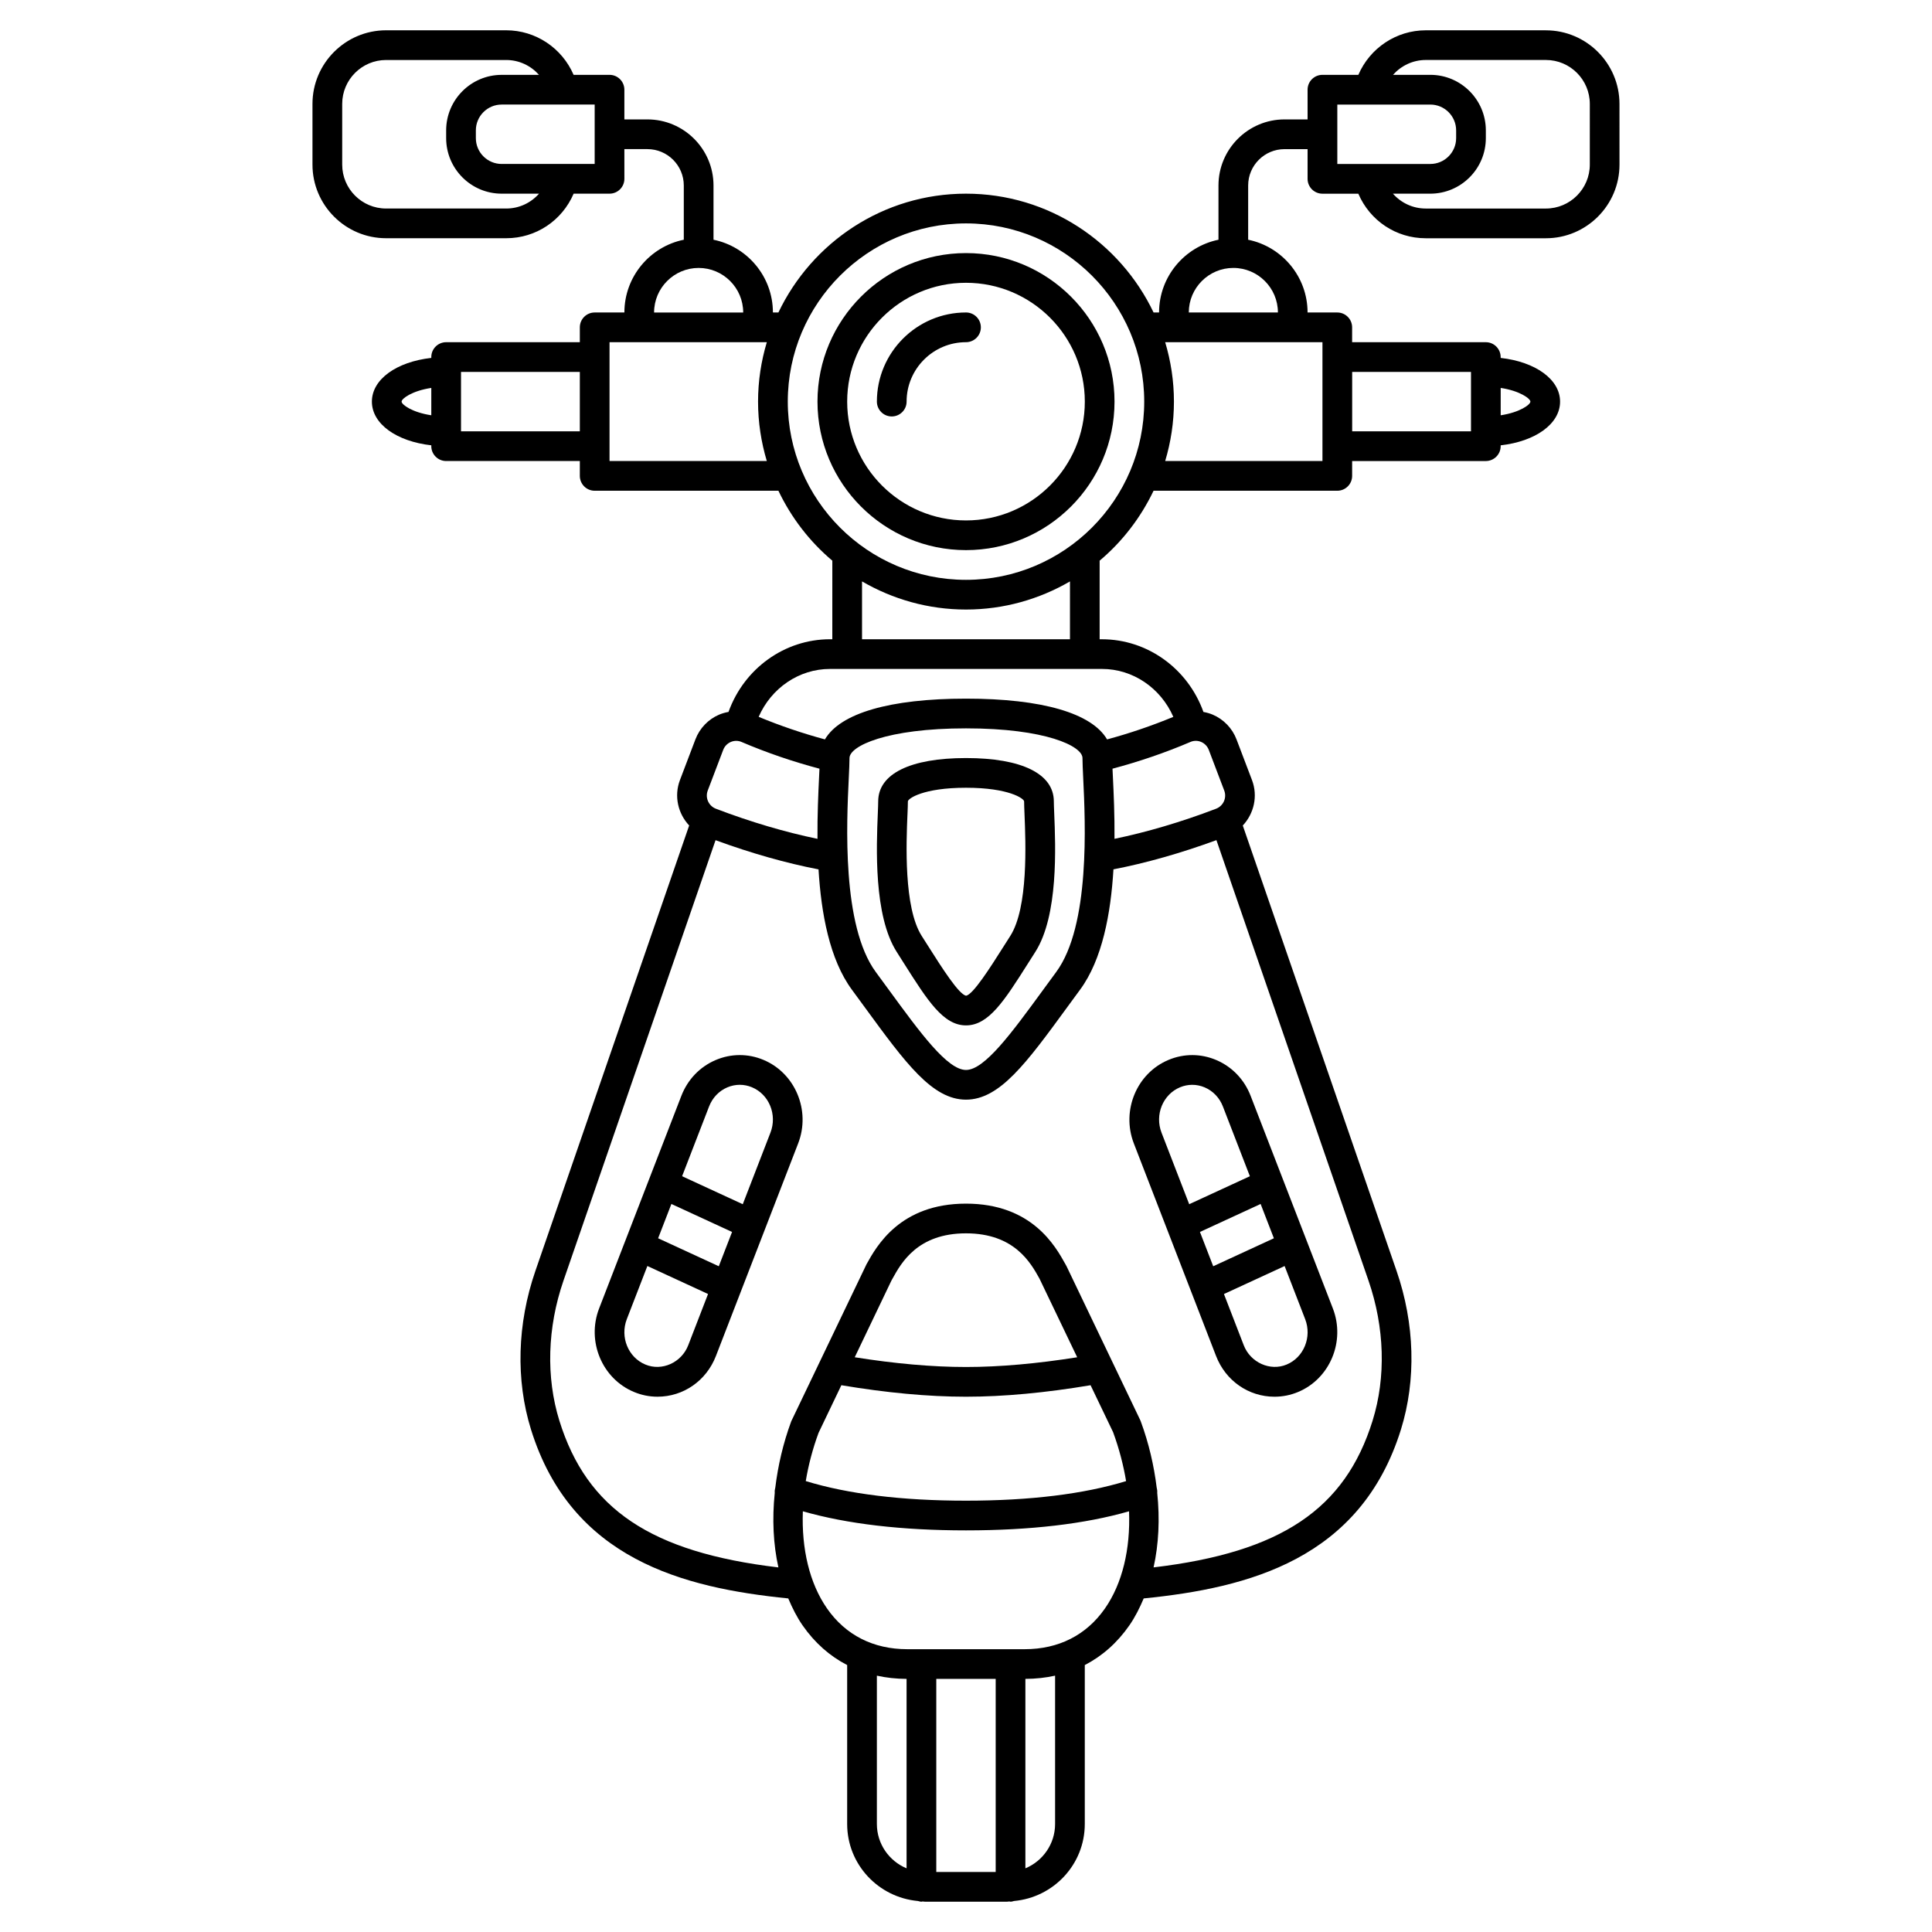
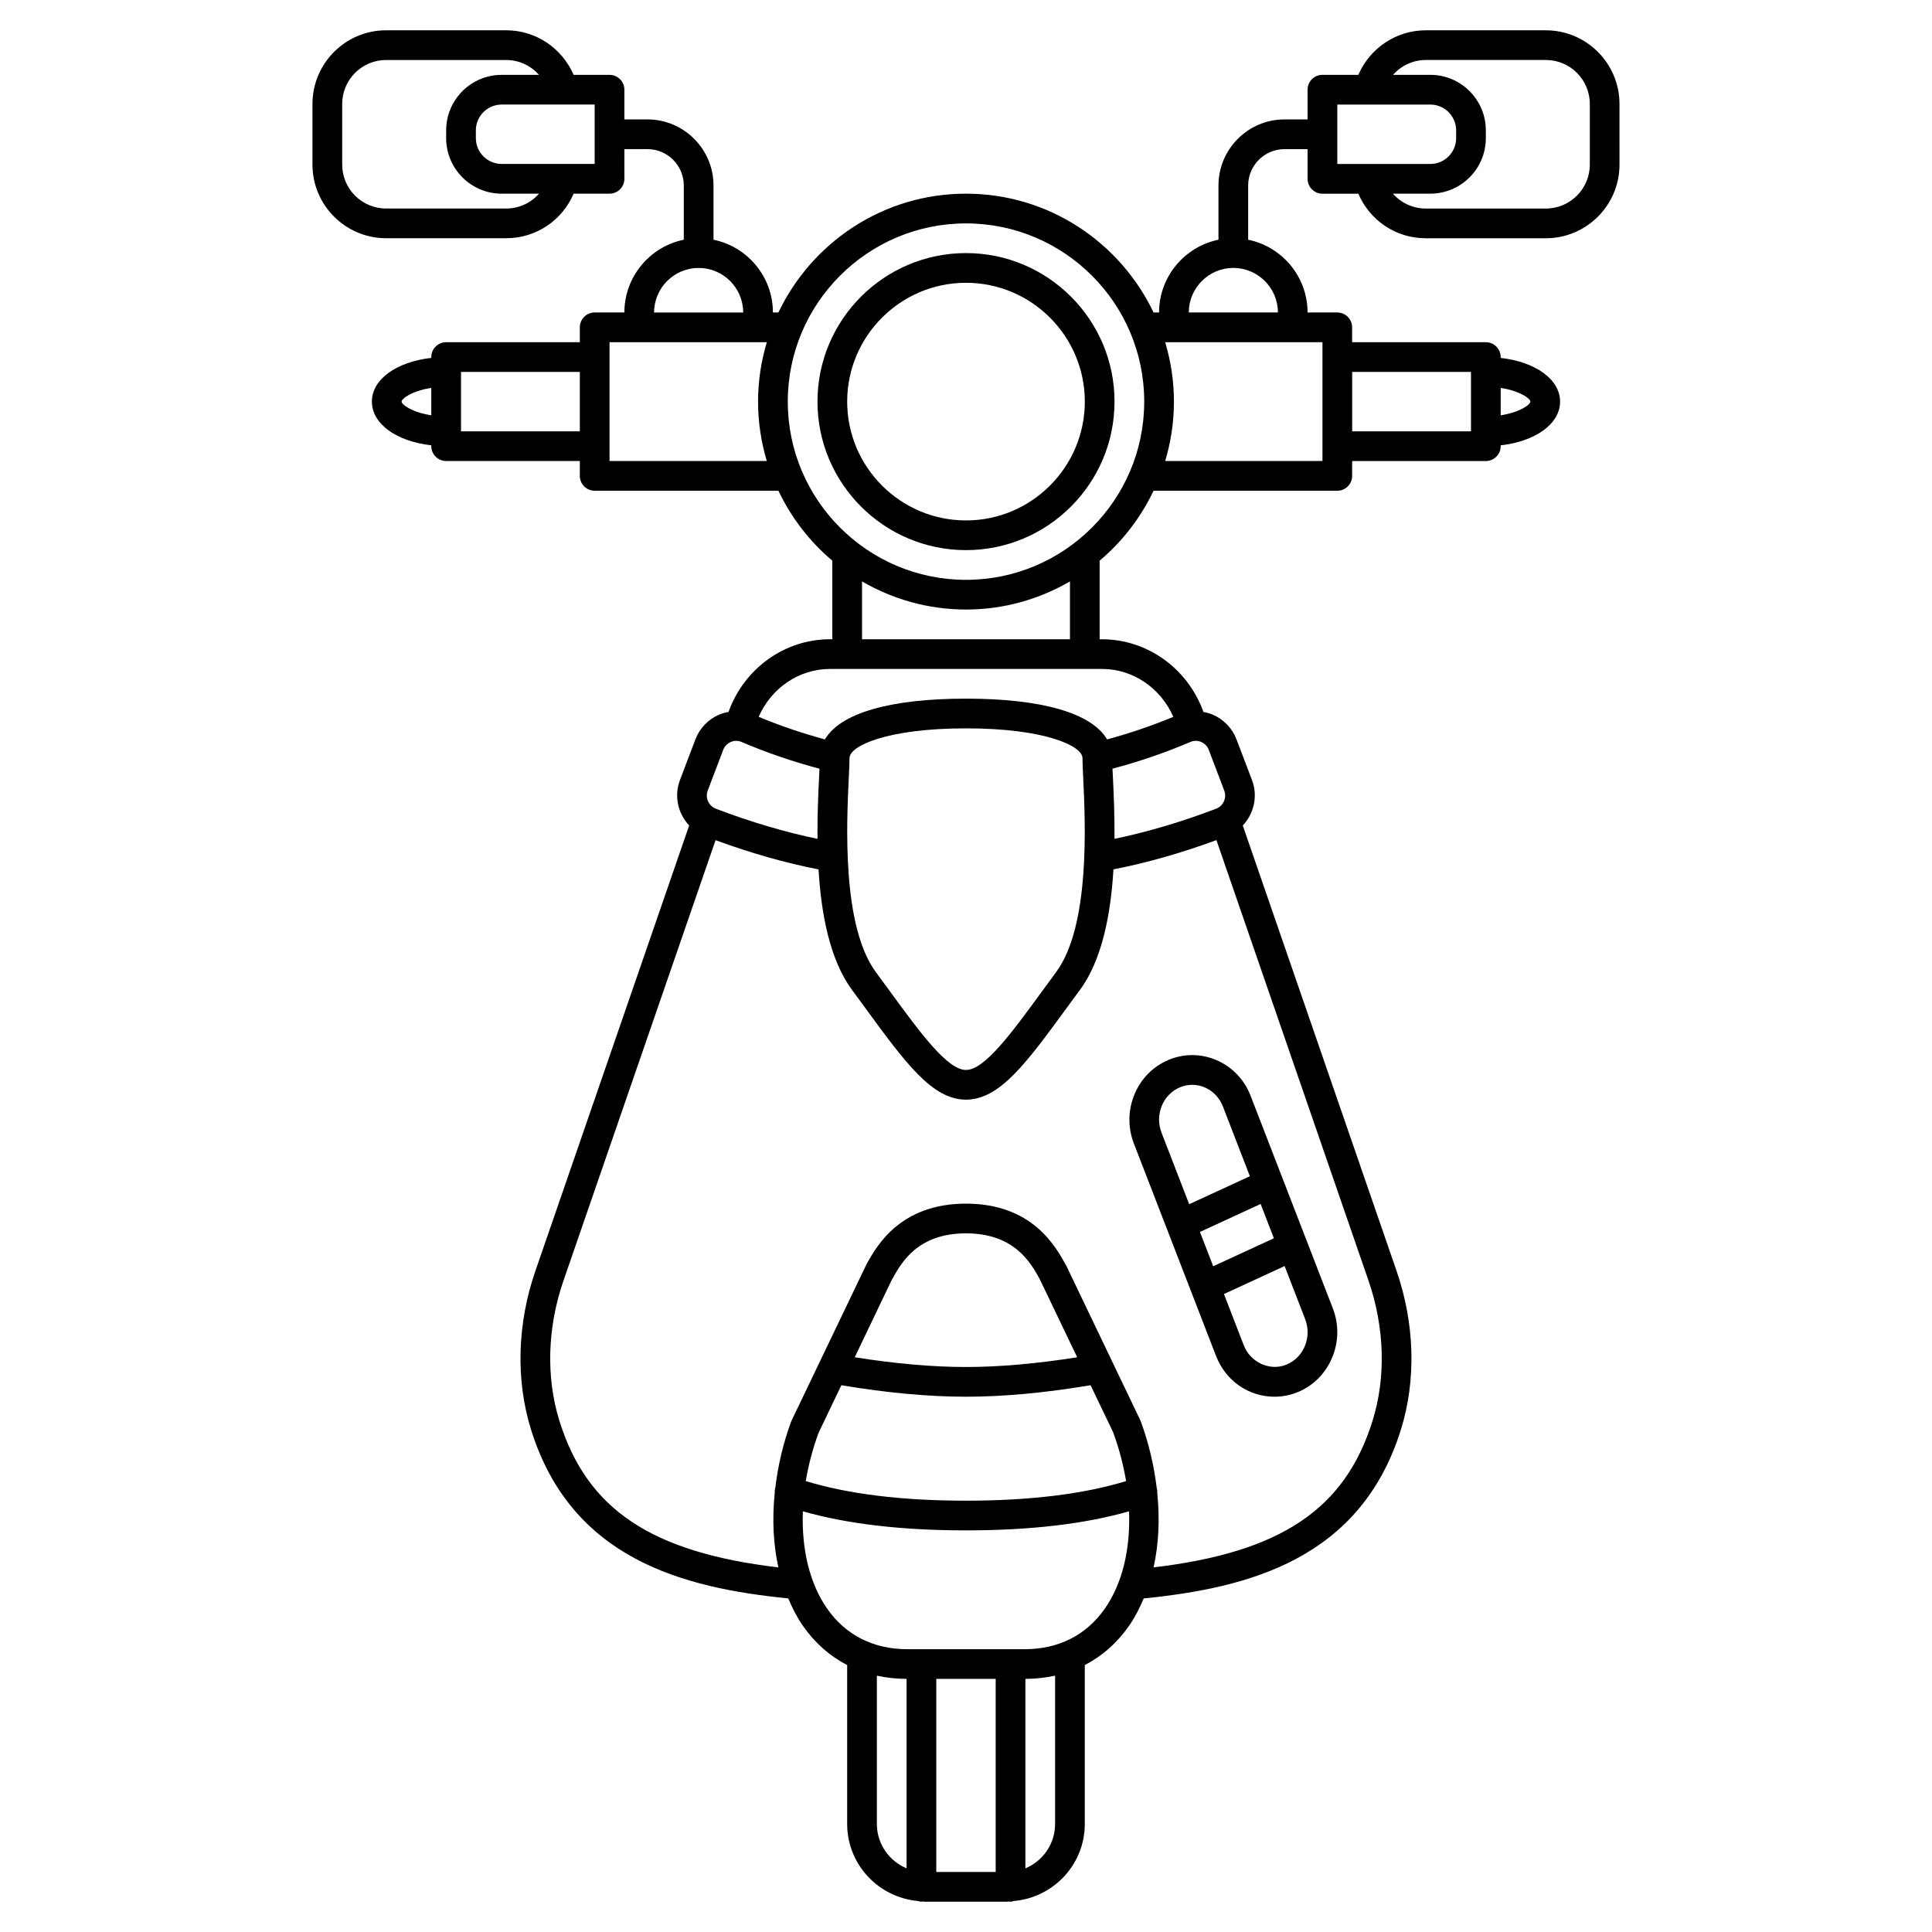
<svg xmlns="http://www.w3.org/2000/svg" fill="#000000" width="800px" height="800px" version="1.1" viewBox="144 144 512 512">
  <g>
-     <path d="m346.28 424.86c-4.082-1.695-8.57-1.668-12.629 0.066-4.18 1.785-7.402 5.152-9.078 9.469l-21.797 56.348c-3.371 8.711 0.785 18.645 9.242 22.145 1.988 0.836 4.086 1.254 6.227 1.254 6.867 0 12.945-4.234 15.48-10.785l21.797-56.348c3.371-8.711-0.777-18.641-9.242-22.148zm-11.793 54.711-16.078-7.418 3.516-9.09 16.078 7.418zm-8.102 20.941c-1.766 4.57-6.938 6.949-11.352 5.106-4.551-1.883-6.754-7.277-4.922-12.031l5.449-14.082 16.078 7.418zm21.793-56.348-7.336 18.965-16.078-7.418 7.144-18.469c0.902-2.328 2.613-4.125 4.828-5.074 1.066-0.457 2.184-0.684 3.309-0.684 1.09 0 2.18 0.215 3.215 0.645l0.004 0.004c4.551 1.879 6.758 7.277 4.914 12.031z" />
    <path d="m553.67 152.03h-31.832c-7.824 0-14.805 4.711-17.863 11.809l-9.516-0.004c-2.172 0-3.938 1.762-3.938 3.938v7.871h-6.106c-9.652 0-17.508 7.859-17.508 17.512v14.375c-8.969 1.832-15.742 9.777-15.742 19.281h-1.457c-8.867-18.586-27.785-31.488-49.711-31.488s-40.844 12.902-49.711 31.488h-1.457c0-9.5-6.773-17.453-15.742-19.281v-14.375c-0.004-9.652-7.859-17.512-17.516-17.512h-6.106v-7.871c0-2.172-1.762-3.938-3.938-3.938h-9.516c-3.062-7.098-10.035-11.809-17.863-11.809h-31.832c-10.754 0.004-19.508 8.758-19.508 19.512v16.086c0 10.754 8.754 19.508 19.512 19.508h31.832c7.891 0 14.812-4.688 17.867-11.809h9.512c2.172 0 3.938-1.762 3.938-3.938l-0.004-7.867h6.106c5.312 0 9.641 4.324 9.641 9.637v14.375c-8.969 1.832-15.742 9.777-15.742 19.281h-7.871c-2.172 0-3.938 1.762-3.938 3.938v3.938h-35.426c-2.172 0-3.938 1.762-3.938 3.938v0.223c-9.203 1.035-15.742 5.668-15.742 11.582 0 5.914 6.543 10.547 15.742 11.582v0.227c0 2.172 1.762 3.938 3.938 3.938h35.426v3.938c0 2.172 1.762 3.938 3.938 3.938h48.688c3.414 7.156 8.285 13.48 14.289 18.531l-0.004 20.824h-0.621c-12 0-22.746 7.731-26.887 19.258-0.836 0.152-1.66 0.379-2.469 0.715-2.887 1.227-5.184 3.617-6.301 6.562l-4.098 10.777c-1.625 4.273-0.504 8.906 2.441 12.043l-40.758 118.06c-4.824 13.98-5.238 28.902-1.156 42.016 10.695 34.363 40.359 41.98 68.172 44.762 1.082 2.547 2.301 4.992 3.824 7.176 3.199 4.594 7.176 8.105 11.789 10.484v42.109c0 10.73 8.27 19.465 18.754 20.418 0.309 0.07 0.598 0.184 0.926 0.184 0.109 0 0.199-0.055 0.309-0.062 0.207 0.008 0.406 0.062 0.613 0.062h21.77c0.207 0 0.406-0.055 0.613-0.062 0.109 0.008 0.199 0.062 0.309 0.062 0.328 0 0.617-0.109 0.926-0.184 10.484-0.953 18.754-9.688 18.754-20.418v-42.109c4.613-2.383 8.59-5.891 11.789-10.484 1.523-2.184 2.742-4.625 3.824-7.176 27.84-2.785 57.484-10.434 68.172-44.766 4.078-13.113 3.668-28.035-1.156-42.012l-40.758-118.05c2.945-3.137 4.066-7.769 2.441-12.043l-4.098-10.773c-1.117-2.945-3.418-5.332-6.301-6.562-0.805-0.344-1.633-0.566-2.469-0.719-4.144-11.531-14.883-19.262-26.887-19.262h-0.621v-20.828c6.004-5.055 10.875-11.379 14.289-18.531h48.688c2.172 0 3.938-1.762 3.938-3.938v-3.938h35.426c2.172 0 3.938-1.762 3.938-3.938v-0.223c9.203-1.035 15.742-5.668 15.742-11.582 0-5.914-6.543-10.547-15.742-11.582l-0.004-0.227c0-2.172-1.762-3.938-3.938-3.938h-35.426v-3.938c0-2.172-1.762-3.938-3.938-3.938h-7.871c0-9.5-6.773-17.453-15.742-19.281v-14.375c0-5.309 4.328-9.633 9.641-9.633h6.106v7.871c0 2.172 1.762 3.938 3.938 3.938h9.512c3.055 7.121 9.973 11.809 17.867 11.809h31.832c10.758 0 19.512-8.754 19.512-19.512l-0.004-16.086c0-10.754-8.754-19.508-19.512-19.508zm-275.52 47.23h-31.832c-6.414 0-11.633-5.219-11.633-11.637v-16.086c0-6.418 5.219-11.637 11.637-11.637h31.832c3.398 0 6.519 1.5 8.684 3.938h-9.879c-8.121-0.004-14.723 6.598-14.723 14.715v2.055c0 8.117 6.602 14.715 14.715 14.715h9.895c-2.152 2.441-5.266 3.938-8.695 3.938zm23.445-11.809h-24.645c-3.773 0-6.844-3.07-6.844-6.844v-2.055c0-3.773 3.07-6.844 6.844-6.844h24.645zm27.551 27.555c6.512 0 11.809 5.297 11.809 11.809h-23.617c0.004-6.512 5.301-11.809 11.809-11.809zm-78.719 35.422c0-0.797 2.785-2.859 7.871-3.625v7.25c-5.086-0.766-7.871-2.828-7.871-3.625zm15.746 7.871v-15.742h31.488v15.742zm39.359 7.875v-31.488h41.684c-1.496 4.992-2.324 10.273-2.324 15.742 0 5.473 0.828 10.75 2.32 15.742zm26.023 87.34 4.098-10.777c0.367-0.965 1.086-1.711 2.027-2.113 0.914-0.391 1.918-0.391 2.828 0 6.723 2.871 13.66 5.231 20.66 7.086-0.031 0.684-0.062 1.371-0.102 2.188-0.207 4.297-0.48 10.066-0.426 16.402-8.457-1.746-17.641-4.438-26.906-7.973-1.93-0.734-2.906-2.898-2.18-4.812zm29.375 170.2 6.039-12.617c11.863 1.992 22.984 3.047 33.027 3.047 10.035 0 21.156-1.055 33.016-3.047l5.973 12.449c1.59 4.34 2.727 8.695 3.441 12.961-11.223 3.434-25.449 5.188-42.43 5.188-17 0-31.234-1.758-42.461-5.195 0.703-4.227 1.824-8.527 3.394-12.785zm9.582-20.027 9.723-20.32 0.289-0.516c2.32-4.195 6.644-12.004 19.473-12.004s17.148 7.809 19.477 12.004l9.992 20.84c-10.582 1.68-20.5 2.578-29.469 2.578-8.977 0-18.902-0.898-29.484-2.582zm5.867 123.68v-39.297c2.5 0.547 5.125 0.84 7.871 0.852v50.203c-4.613-1.918-7.871-6.461-7.871-11.758zm31.488 12.727h-15.742v-51.168h15.742zm15.742-12.727c0 5.297-3.258 9.844-7.871 11.758v-50.203c2.746-0.012 5.371-0.305 7.871-0.852zm13.203-57.094c-4.918 7.055-12.266 10.781-21.25 10.781h-31.133c-8.984 0-16.336-3.727-21.25-10.781-4.672-6.703-6.785-15.828-6.418-25.766 11.719 3.359 26.23 5.059 43.234 5.059 16.992 0 31.496-1.695 43.211-5.055 0.379 9.984-1.734 19.074-6.394 25.762zm70.938-49.777c-7.297 23.441-24.273 34.875-58.043 38.879 1.363-6.125 1.688-12.809 0.969-19.758 0.043-0.465-0.02-0.941-0.148-1.414-0.711-5.777-2.059-11.684-4.223-17.547-0.043-0.113-0.086-0.227-0.141-0.336l-19.535-40.789-0.27-0.488c-2.668-4.812-8.902-16.066-26.363-16.066-17.465 0-23.699 11.258-26.363 16.066l-19.945 41.613c-2.164 5.863-3.512 11.773-4.223 17.551-0.133 0.473-0.191 0.949-0.148 1.414-0.715 6.949-0.395 13.637 0.969 19.762-33.77-4.008-50.746-15.426-58.043-38.875-3.586-11.523-3.199-24.703 1.082-37.109l40.305-116.74c9.418 3.453 18.727 6.09 27.289 7.738 0.699 11.629 2.926 23.852 8.84 31.883l3.461 4.723c10.742 14.699 17.84 24.418 26.777 24.418 8.934 0 16.035-9.719 26.781-24.43l3.461-4.723c5.914-8.031 8.141-20.254 8.84-31.883 8.562-1.648 17.871-4.289 27.289-7.738l40.305 116.74c4.277 12.41 4.664 25.59 1.078 37.109zm-138.82-170.22c0.109-2.32 0.195-4.172 0.195-5.383 0-3.176 9.812-7.871 30.871-7.871s30.871 4.695 30.871 7.871c0 1.215 0.086 3.062 0.195 5.383 0.562 11.688 1.879 39.051-7.164 51.32l-3.481 4.75c-8.305 11.379-15.484 21.203-20.418 21.203-4.938 0-12.113-9.824-20.422-21.199l-3.481-4.75c-9.043-12.273-7.731-39.637-7.168-51.324zm99.508 3.238c0.727 1.918-0.246 4.078-2.18 4.812-9.262 3.539-18.445 6.223-26.906 7.973 0.055-6.336-0.219-12.102-0.426-16.402-0.039-0.82-0.07-1.504-0.102-2.188 7.004-1.859 13.945-4.219 20.664-7.09 0.906-0.391 1.91-0.391 2.824 0 0.941 0.402 1.656 1.148 2.027 2.113zm-13.492-19.539c-5.731 2.375-11.613 4.371-17.559 5.977-4.051-6.926-17.168-10.805-37.387-10.805s-33.336 3.879-37.387 10.801c-5.938-1.602-11.824-3.602-17.559-5.977 3.34-7.641 10.699-12.695 18.898-12.695h72.094c8.195 0 15.559 5.055 18.898 12.699zm-27.395-20.57h-55.105v-15.328c8.117 4.711 17.512 7.457 27.555 7.457 10.039 0 19.438-2.742 27.551-7.453zm-27.551-15.742c-26.043 0-47.23-21.188-47.23-47.23 0-26.043 21.188-47.23 47.23-47.23s47.23 21.188 47.23 47.23c0 26.043-21.188 47.23-47.23 47.23zm149.57-47.234c0 0.797-2.785 2.859-7.871 3.625v-7.25c5.086 0.77 7.871 2.832 7.871 3.625zm-15.742-7.871v15.742h-31.488v-15.742zm-39.363-7.871v31.488h-41.68c1.496-4.996 2.32-10.273 2.32-15.746 0-5.473-0.828-10.75-2.32-15.742zm-11.805-7.875h-23.617c0-6.512 5.297-11.809 11.809-11.809 6.508 0.004 11.809 5.301 11.809 11.809zm15.742-55.102h24.645c3.773 0 6.844 3.07 6.844 6.844v2.055c0 3.773-3.07 6.844-6.844 6.844h-24.645zm66.914 15.914c0 6.414-5.219 11.641-11.641 11.641h-31.832c-3.43 0-6.543-1.496-8.699-3.938h9.895c8.125-0.004 14.723-6.602 14.723-14.719v-2.055c0-8.117-6.598-14.719-14.715-14.719h-9.879c2.164-2.438 5.285-3.938 8.684-3.938h31.832c6.414 0.004 11.633 5.223 11.633 11.641z" />
    <path d="m466.35 424.93c-4.066-1.734-8.551-1.762-12.629-0.066-8.465 3.504-12.613 13.438-9.246 22.145l21.797 56.348c2.535 6.551 8.609 10.789 15.48 10.789 2.144 0 4.242-0.418 6.223-1.242 8.465-3.504 12.617-13.438 9.25-22.148l-21.797-56.348c-1.672-4.324-4.894-7.688-9.078-9.477zm-9.617 7.207c0.004 0 0.004 0 0 0 1.043-0.434 2.137-0.648 3.223-0.648 1.117 0 2.234 0.227 3.301 0.68 2.211 0.949 3.93 2.746 4.828 5.074l7.144 18.469-16.078 7.418-7.336-18.965c-1.84-4.75 0.371-10.148 4.918-12.027zm24.859 40.016-16.078 7.418-3.516-9.09 16.078-7.418zm3.363 33.473c-4.371 1.82-9.578-0.543-11.344-5.109l-5.254-13.586 16.078-7.418 5.449 14.082c1.832 4.75-0.371 10.148-4.93 12.031z" />
-     <path d="m383.56 399.3c6.273 9.898 10.422 16.438 16.441 16.438s10.168-6.539 16.441-16.438l1.914-3.012c6.156-9.621 5.387-27.941 5.023-36.746-0.055-1.363-0.102-2.449-0.102-3.16 0-7.301-8.48-11.492-23.273-11.492-14.793 0-23.273 4.188-23.273 11.492 0 0.711-0.047 1.797-0.102 3.16-0.367 8.805-1.133 27.129 5.023 36.742zm0.93-39.426c0.062-1.504 0.109-2.703 0.109-3.492 0-0.734 4.019-3.621 15.402-3.621s15.402 2.887 15.402 3.621c0 0.789 0.047 1.984 0.109 3.492 0.309 7.375 1.027 24.645-3.785 32.176l-1.934 3.039c-3.336 5.266-7.91 12.48-9.766 12.781-1.902-0.301-6.481-7.516-9.816-12.781l-1.934-3.039c-4.816-7.531-4.098-24.805-3.789-32.176z" />
    <path d="m400 211.07c-21.703 0-39.359 17.656-39.359 39.359 0 21.703 17.656 39.359 39.359 39.359s39.359-17.656 39.359-39.359c0-21.703-17.656-39.359-39.359-39.359zm0 70.848c-17.363 0-31.488-14.125-31.488-31.488 0-17.363 14.125-31.488 31.488-31.488s31.488 14.125 31.488 31.488c0 17.363-14.129 31.488-31.488 31.488z" />
-     <path d="m400 226.81c-13.023 0-23.617 10.594-23.617 23.617 0 2.172 1.762 3.938 3.938 3.938 2.172 0 3.938-1.762 3.938-3.938 0-8.684 7.062-15.742 15.742-15.742 2.172 0 3.938-1.762 3.938-3.938-0.004-2.172-1.766-3.938-3.938-3.938z" />
  </g>
</svg>